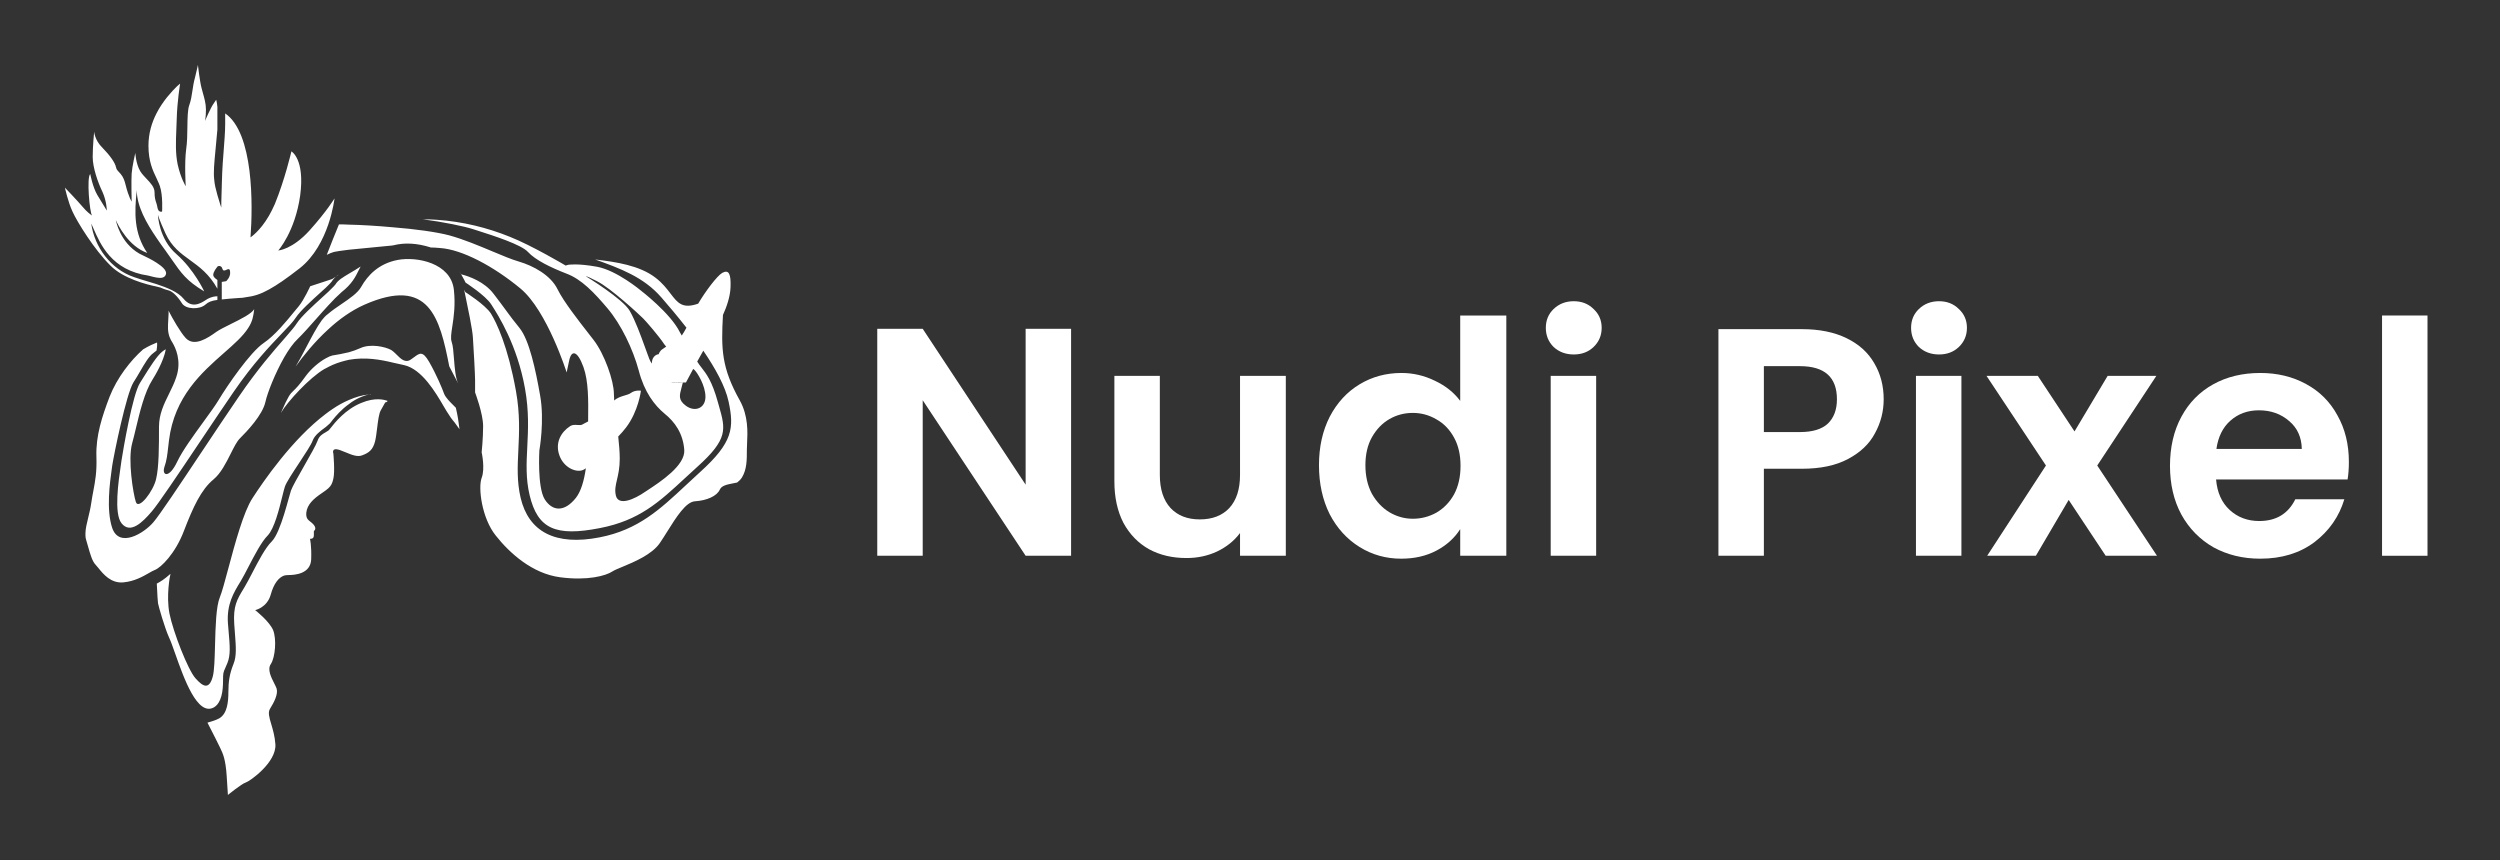
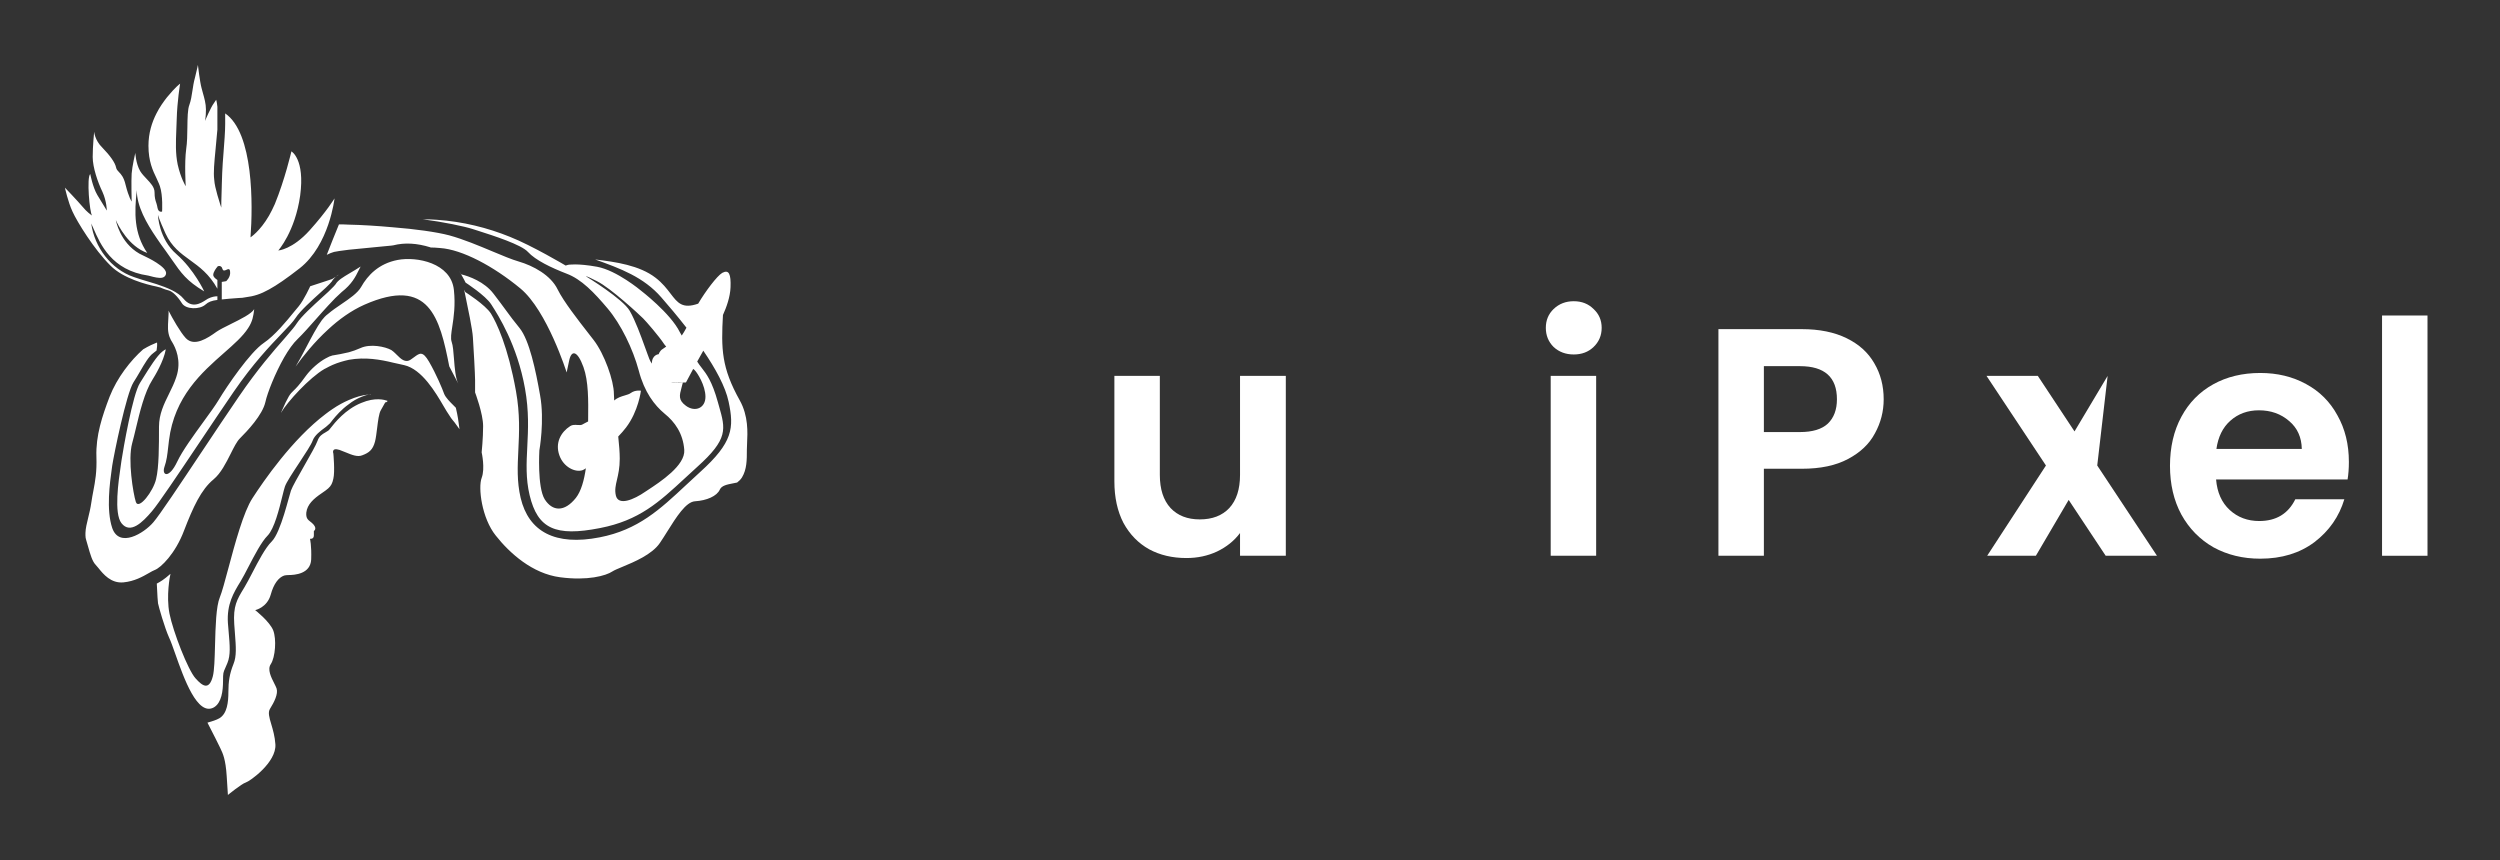
<svg xmlns="http://www.w3.org/2000/svg" width="154" height="53" viewBox="0 0 154 53" fill="none">
  <rect x="0" y="0" width="154" height="53" fill="#333333" stroke="none" />
  <path fill-rule="evenodd" clip-rule="evenodd" d="M13.631 12.791C13.631 12.791 13.511 12.431 13.391 12.011C13.301 11.695 13.211 11.335 13.196 11.066C13.141 10.619 13.197 10.039 13.278 9.204C13.309 8.888 13.343 8.536 13.376 8.14C13.376 8.118 13.379 8.092 13.383 8.065C13.387 8.039 13.391 8.013 13.391 7.99V6.58C13.361 6.28 13.316 6.145 13.316 6.145L13.166 6.37C13.001 6.58 12.626 7.45 12.626 7.45C12.626 7.45 12.686 7.21 12.686 6.745C12.686 6.389 12.587 6.042 12.499 5.733C12.468 5.625 12.439 5.522 12.416 5.425C12.311 5.05 12.191 4 12.191 4C12.191 4 12.161 4.18 12.011 4.78C11.934 5.05 11.893 5.322 11.854 5.586C11.807 5.896 11.763 6.193 11.665 6.46C11.558 6.734 11.551 7.264 11.543 7.833C11.537 8.294 11.531 8.78 11.47 9.175C11.351 10.045 11.441 11.47 11.441 11.47C11.441 11.47 11.14 11.005 10.945 10.135C10.803 9.445 10.83 8.773 10.862 7.977C10.871 7.771 10.879 7.556 10.886 7.33C10.915 6.235 11.095 5.155 11.095 5.155C11.095 5.155 10.825 5.335 10.285 5.995C10.075 6.265 9.835 6.595 9.64 6.985C9.355 7.54 9.145 8.2 9.145 8.98C9.145 9.94 9.415 10.511 9.64 10.976C9.668 11.041 9.697 11.105 9.726 11.167C9.775 11.274 9.822 11.375 9.85 11.47C10.045 12.041 9.985 13.031 9.985 13.031C9.985 13.031 9.76 13.121 9.7 12.791C9.689 12.713 9.67 12.643 9.654 12.588C9.649 12.569 9.644 12.551 9.64 12.536C9.636 12.523 9.632 12.51 9.627 12.497C9.572 12.333 9.52 12.18 9.52 11.846C9.52 11.532 9.279 11.278 9.03 11.016C8.886 10.865 8.74 10.711 8.635 10.54C8.365 10.075 8.335 9.415 8.335 9.415C8.335 9.415 8.14 10.255 8.11 10.691C8.08 11.126 8.11 12.416 8.11 12.416C8.11 12.416 7.93 12.161 7.735 11.38C7.626 10.909 7.457 10.733 7.327 10.598C7.242 10.511 7.174 10.44 7.15 10.315C7.09 10.015 6.775 9.58 6.31 9.1C5.83 8.635 5.8 8.11 5.8 8.11C5.8 8.11 5.71 9.01 5.71 9.67C5.71 10.315 6.025 11.23 6.31 11.816C6.58 12.416 6.58 12.971 6.58 12.971C6.58 12.971 6.28 12.476 5.995 12.011C5.71 11.53 5.56 10.72 5.56 10.72C5.325 10.912 5.522 13.111 5.672 13.278C5.589 13.223 5.334 13.039 5.095 12.746C4.75 12.341 4 11.56 4 11.56C4 11.56 4.18 12.416 4.465 13.031C4.75 13.661 5.8 15.371 6.805 16.361C7.585 17.156 9.04 17.531 9.64 17.651C9.79 17.696 9.88 17.711 9.88 17.711C9.88 17.711 10.135 17.831 10.39 17.891C10.63 17.951 10.945 18.266 11.2 18.671C11.441 19.076 12.311 19.076 12.656 18.761C12.836 18.596 13.046 18.521 13.391 18.476V18.251C13.241 18.251 13.046 18.281 12.806 18.401C12.772 18.421 12.734 18.445 12.691 18.473C12.373 18.679 11.822 19.036 11.306 18.401C10.96 17.981 10.315 17.726 9.64 17.501C9.476 17.45 9.31 17.4 9.145 17.351C8.83 17.257 8.521 17.165 8.245 17.066C6.835 16.586 5.815 15.221 5.62 13.766C5.662 13.856 5.706 13.957 5.753 14.066C6.177 15.041 6.876 16.652 9.13 16.976C9.177 16.986 9.229 17 9.285 17.015C9.391 17.044 9.513 17.076 9.64 17.096C9.895 17.141 10.15 17.141 10.225 16.886C10.285 16.661 9.985 16.406 9.64 16.181C9.338 15.986 8.996 15.823 8.779 15.719C8.694 15.678 8.628 15.647 8.59 15.626C7.375 14.936 7.135 13.556 7.135 13.556C7.285 13.901 7.93 15.176 9.07 15.581C8.245 14.366 8.275 13.121 8.425 11.71C8.425 12.701 9.025 13.751 9.64 14.651C9.82 14.921 10 15.176 10.18 15.416C10.329 15.623 10.459 15.81 10.578 15.981C11.167 16.83 11.495 17.302 12.581 17.951C12.581 17.951 11.966 16.616 10.87 15.656C9.775 14.711 9.73 13.241 9.73 13.241C9.73 13.241 9.805 13.526 10.195 14.381C10.579 15.207 11.128 15.605 11.707 16.024C12.283 16.441 12.889 16.88 13.391 17.786V17.246C13.256 17.156 13.136 17.051 13.136 16.931C13.136 16.751 13.331 16.496 13.391 16.436L13.406 16.406C13.406 16.406 13.556 16.331 13.661 16.466C13.676 16.496 13.691 16.526 13.706 16.571C13.749 16.709 13.85 16.664 13.947 16.62C14.049 16.573 14.148 16.528 14.171 16.706C14.231 17.066 13.931 17.321 13.931 17.321L13.661 17.366V18.446C13.931 18.416 14.276 18.386 14.711 18.356C14.861 18.356 14.996 18.341 15.131 18.311C15.641 18.251 16.061 18.116 16.571 17.831C17.066 17.561 17.651 17.156 18.461 16.526C20.291 15.086 20.606 12.221 20.606 12.221C20.606 12.221 20.141 13.001 19.076 14.186C18.011 15.371 17.141 15.431 17.141 15.431C17.141 15.431 18.176 14.276 18.491 12.041C18.791 9.79 17.951 9.325 17.951 9.325C17.951 9.325 17.546 11.066 16.931 12.566C16.811 12.836 16.691 13.076 16.571 13.286C16.016 14.246 15.431 14.621 15.431 14.621C15.581 12.611 15.626 8.2 13.871 6.985V7.645C13.871 8.086 13.82 8.749 13.769 9.408C13.752 9.623 13.736 9.838 13.721 10.045C13.693 10.384 13.678 10.895 13.663 11.379C13.662 11.409 13.662 11.44 13.661 11.47C13.631 12.161 13.631 12.791 13.631 12.791ZM28.281 26.257L28.281 26.257C28.289 26.319 28.297 26.379 28.305 26.439C28.002 26.009 27.931 25.93 27.883 25.877C27.829 25.817 27.804 25.79 27.51 25.328C27.456 25.24 27.395 25.137 27.328 25.022C26.836 24.18 25.996 22.744 24.9 22.493C24.813 22.475 24.721 22.454 24.628 22.432L24.628 22.432C24.494 22.401 24.357 22.37 24.225 22.343C23.43 22.148 22.5 21.983 21.494 22.163C21.165 22.238 20.834 22.328 20.489 22.478C20.354 22.538 20.204 22.613 20.069 22.688L19.979 22.733C19.073 23.259 17.698 24.753 17.308 25.427C17.309 25.424 17.309 25.421 17.309 25.419C17.776 24.36 17.861 24.278 18.079 24.068C18.226 23.928 18.432 23.729 18.854 23.138C19.154 22.733 19.649 22.298 20.069 22.073C20.219 21.983 20.369 21.923 20.489 21.893H20.504C20.789 21.848 21.119 21.788 21.494 21.698C21.72 21.638 21.959 21.548 22.2 21.443C22.815 21.158 23.73 21.353 24.105 21.563C24.118 21.577 24.135 21.587 24.153 21.599C24.175 21.613 24.2 21.628 24.225 21.653C24.295 21.71 24.365 21.781 24.438 21.853C24.692 22.107 24.966 22.382 25.305 22.148C25.381 22.097 25.449 22.047 25.512 22C25.858 21.743 26.036 21.61 26.43 22.283C26.88 23.063 27.255 23.963 27.36 24.263C27.452 24.493 27.729 24.767 27.928 24.964C27.988 25.024 28.041 25.076 28.08 25.118C28.203 25.635 28.245 25.971 28.281 26.257ZM17.279 25.479C17.292 25.466 17.304 25.443 17.308 25.427C17.298 25.445 17.288 25.462 17.279 25.479ZM24.225 15.113C24.93 14.933 25.68 14.978 26.505 15.233L26.535 15.248C26.655 15.248 26.835 15.248 27.105 15.278C28.47 15.368 30.405 16.403 32.055 17.768C33.705 19.133 34.905 22.943 34.905 22.943L35.055 22.238C35.191 21.533 35.566 21.578 35.941 22.613C36.256 23.484 36.242 24.695 36.23 25.781V25.781V25.781V25.781V25.782V25.782L36.228 25.962C36.162 25.997 36.102 26.028 36.05 26.054C35.957 26.102 35.891 26.137 35.866 26.153C35.8 26.193 35.694 26.186 35.577 26.179C35.426 26.169 35.257 26.159 35.131 26.243C34.546 26.618 34.186 27.279 34.456 28.044C34.711 28.779 35.446 29.124 35.896 28.959C35.97 28.928 36.033 28.889 36.089 28.845C35.984 29.577 35.799 30.256 35.475 30.669C34.77 31.554 34.035 31.509 33.555 30.759C33.09 30.009 33.225 27.744 33.225 27.744C33.225 27.744 33.555 25.913 33.27 24.353C33 22.808 32.61 20.963 32.01 20.213C31.656 19.781 31.441 19.489 31.171 19.121C30.972 18.849 30.743 18.537 30.405 18.098C29.835 17.348 28.89 17.018 28.41 16.898C28.343 16.788 28.294 16.708 28.261 16.652C28.225 16.593 28.202 16.554 28.199 16.549C28.196 16.545 28.214 16.575 28.261 16.652C28.37 16.836 28.593 17.217 28.68 17.408C28.68 17.408 29.91 18.203 30.255 18.743L30.291 18.799C30.679 19.403 31.861 21.247 32.34 23.933C32.591 25.333 32.534 26.466 32.481 27.515C32.429 28.535 32.381 29.476 32.625 30.504C33.12 32.574 34.215 33.069 36.961 32.529C39.38 32.058 40.591 30.938 42.203 29.446L42.203 29.446C42.44 29.226 42.686 28.998 42.946 28.764C44.867 27.042 44.696 26.44 44.289 25.013L44.289 25.012L44.254 24.891L44.221 24.773C43.864 23.478 43.514 23.03 43.223 22.657C43.124 22.53 43.032 22.412 42.948 22.272C43.036 22.114 43.171 21.873 43.323 21.602C44.065 22.689 44.687 23.813 44.882 24.743C45.227 26.363 45.151 27.248 43.126 29.079C42.824 29.352 42.537 29.62 42.257 29.882C40.659 31.376 39.307 32.639 36.946 33.099C34.201 33.639 32.566 32.754 32.071 30.669C31.835 29.655 31.881 28.724 31.931 27.711C31.982 26.657 32.038 25.514 31.785 24.098C31.291 21.338 30.585 19.868 30.24 19.313C29.895 18.773 28.665 17.993 28.665 17.993L28.59 17.843C28.597 17.883 28.626 18.02 28.667 18.215C28.811 18.902 29.107 20.316 29.13 20.783C29.175 21.428 29.265 23.093 29.265 23.408V24.173C29.265 24.173 29.76 25.478 29.76 26.244C29.76 27.009 29.67 27.864 29.67 27.864C29.67 27.864 29.895 28.854 29.67 29.439C29.445 30.024 29.67 31.914 30.541 32.994C31.395 34.074 32.791 35.334 34.501 35.559C36.196 35.784 37.321 35.469 37.726 35.199C37.837 35.125 38.058 35.034 38.333 34.92C39.057 34.619 40.162 34.162 40.651 33.444C40.799 33.227 40.951 32.984 41.106 32.737C41.659 31.855 42.249 30.914 42.811 30.879C43.531 30.834 44.161 30.564 44.341 30.159C44.453 29.911 44.78 29.847 45.162 29.773C45.241 29.758 45.324 29.742 45.407 29.724C45.526 29.634 45.632 29.529 45.706 29.409C46.007 28.914 46.007 28.329 46.007 27.699C46.007 27.589 46.013 27.46 46.02 27.317L46.02 27.317C46.054 26.637 46.104 25.622 45.572 24.668C44.439 22.643 44.419 21.494 44.534 19.403C44.753 18.922 44.979 18.291 45.001 17.693C45.031 16.898 44.911 16.583 44.491 16.808C44.164 17.002 43.447 17.957 43.008 18.705C42.038 19.045 41.745 18.661 41.307 18.088C41.077 17.788 40.808 17.435 40.381 17.108C39.391 16.343 37.921 16.133 36.661 15.983C38.206 16.538 39.646 17.063 40.741 18.323C41.172 18.818 41.724 19.467 42.285 20.186C42.189 20.366 42.092 20.532 41.996 20.669C41.958 20.596 41.919 20.532 41.881 20.468L41.881 20.468C41.311 19.298 39.466 17.888 39.466 17.888C39.466 17.888 37.996 16.658 36.781 16.433C35.55 16.208 34.995 16.313 34.995 16.313L34.845 16.358C34.845 16.358 32.775 15.128 31.41 14.588C30.045 14.033 28.5 13.643 26.895 13.538C26.655 13.523 26.37 13.508 26.04 13.508C27.315 13.673 28.605 13.943 29.115 14.108C29.209 14.139 29.32 14.174 29.443 14.213L29.445 14.214L29.445 14.214C30.403 14.52 32.108 15.066 32.52 15.518C32.985 16.028 33.96 16.493 34.89 16.853C35.821 17.198 36.601 18.023 37.426 18.998C38.251 19.973 38.986 21.488 39.346 22.823C39.691 24.158 40.321 24.968 40.936 25.479C41.566 25.988 42.076 26.694 42.151 27.714C42.222 28.667 40.686 29.675 39.888 30.199L39.766 30.279C39.031 30.789 38.086 31.179 37.936 30.519C37.859 30.18 37.924 29.9 38.006 29.55C38.083 29.218 38.176 28.823 38.176 28.254C38.176 27.865 38.136 27.386 38.083 26.889C38.257 26.709 38.422 26.522 38.566 26.333C39.331 25.328 39.481 24.068 39.481 24.068C39.481 24.068 39.136 24.008 38.866 24.203C38.773 24.275 38.636 24.316 38.484 24.36C38.272 24.423 38.03 24.494 37.835 24.671C37.823 24.516 37.816 24.378 37.816 24.263C37.816 23.453 37.231 21.803 36.571 20.948C36.477 20.827 36.374 20.695 36.266 20.556C35.603 19.706 34.711 18.562 34.35 17.828C33.93 16.958 32.865 16.373 31.935 16.103C31.529 15.987 30.967 15.751 30.337 15.487C29.502 15.137 28.547 14.737 27.675 14.498C26.88 14.288 25.56 14.108 24.225 14.003C23.25 13.913 22.259 13.853 21.494 13.838C21.27 13.823 21.059 13.823 20.879 13.823L20.489 14.783L20.129 15.698C20.198 15.669 20.238 15.649 20.273 15.632C20.329 15.605 20.369 15.585 20.489 15.548C20.504 15.54 20.519 15.537 20.534 15.533C20.549 15.529 20.564 15.525 20.579 15.518C20.684 15.488 21.029 15.443 21.494 15.383C22.162 15.315 23.05 15.23 23.647 15.173L23.647 15.173C23.842 15.154 24.005 15.139 24.12 15.128C24.133 15.128 24.147 15.125 24.162 15.121C24.18 15.117 24.2 15.113 24.225 15.113ZM42.256 23.558L42.695 22.736C42.707 22.743 42.712 22.741 42.716 22.74C42.724 22.737 42.731 22.734 42.811 22.823C42.946 22.958 43.456 23.738 43.456 24.443C43.456 25.148 42.811 25.404 42.256 24.998C41.774 24.643 41.85 24.363 41.985 23.867L41.985 23.867L41.985 23.867C42.009 23.776 42.036 23.679 42.061 23.573C41.896 23.588 41.806 23.588 41.431 23.573C41.397 23.571 41.358 23.564 41.317 23.553C41.335 23.555 41.353 23.557 41.371 23.558C41.836 23.588 42.256 23.558 42.256 23.558ZM40.576 21.818C40.576 21.818 40.151 21.848 40.156 22.399C40.037 22.243 39.953 22.006 39.872 21.775L39.872 21.775L39.856 21.728C39.816 21.624 39.766 21.487 39.709 21.327C39.484 20.704 39.137 19.745 38.791 19.148C38.371 18.413 36.136 17.048 36.136 17.048C36.136 17.048 35.91 16.883 36.766 17.318C37.621 17.738 39.421 19.418 39.616 19.613C39.811 19.808 40.591 20.708 40.906 21.188C40.933 21.229 40.984 21.293 41.038 21.349C40.949 21.407 40.874 21.461 40.816 21.503C40.636 21.608 40.576 21.818 40.576 21.818ZM21.494 24.638C21.906 24.46 22.318 24.332 22.73 24.3C22.587 24.329 22.44 24.372 22.274 24.443C21.974 24.563 21.72 24.713 21.494 24.893C21.029 25.223 20.699 25.613 20.489 25.869C20.455 25.91 20.427 25.948 20.402 25.982L20.402 25.982L20.402 25.982L20.402 25.982L20.402 25.982L20.402 25.982C20.373 26.021 20.349 26.054 20.324 26.078C20.275 26.128 20.204 26.188 20.122 26.259L20.069 26.303L20.029 26.333C19.747 26.54 19.374 26.815 19.259 27.144C19.179 27.378 18.805 27.945 18.426 28.52L18.426 28.52C18.029 29.122 17.626 29.733 17.549 29.979C17.508 30.099 17.455 30.314 17.39 30.576C17.198 31.358 16.9 32.567 16.484 32.994C16.109 33.37 15.678 34.198 15.304 34.918L15.304 34.918C15.126 35.262 14.96 35.581 14.819 35.814C14.384 36.519 13.964 37.224 14.039 38.379C14.054 38.568 14.069 38.746 14.084 38.913C14.159 39.766 14.21 40.35 14.009 40.84C13.951 40.985 13.905 41.087 13.869 41.168C13.756 41.419 13.739 41.458 13.739 41.935C13.739 42.565 13.649 43.285 13.184 43.57C12.164 44.156 11.327 41.781 10.795 40.272C10.646 39.851 10.522 39.497 10.424 39.294C10.139 38.664 9.779 37.389 9.734 37.164C9.713 37.039 9.692 36.609 9.676 36.283L9.676 36.283C9.669 36.141 9.663 36.018 9.659 35.949C9.884 35.829 10.094 35.709 10.499 35.349V35.364C10.469 35.469 10.229 36.699 10.439 37.794C10.664 38.919 11.579 41.275 12.044 41.785C12.494 42.295 12.884 42.52 13.109 41.665C13.204 41.31 13.224 40.557 13.246 39.733V39.733C13.276 38.605 13.31 37.344 13.544 36.789C13.677 36.462 13.855 35.798 14.065 35.014C14.472 33.495 15 31.525 15.554 30.684C16.214 29.664 17.999 27.054 20.069 25.494C20.204 25.389 20.354 25.283 20.489 25.193C20.819 24.968 21.149 24.788 21.494 24.638ZM22.73 24.3C22.768 24.292 22.806 24.285 22.845 24.278V24.293C22.806 24.295 22.768 24.297 22.73 24.3ZM20.489 17.168C20.57 17.119 20.635 17.079 20.687 17.046C20.623 17.101 20.552 17.174 20.489 17.258C20.482 17.273 20.474 17.284 20.467 17.295L20.467 17.295C20.459 17.307 20.452 17.318 20.444 17.333C20.399 17.393 20.264 17.543 20.069 17.723C19.978 17.807 19.876 17.899 19.767 17.998L19.767 17.998L19.767 17.998L19.767 17.998C19.211 18.5 18.485 19.157 18.209 19.583C18.052 19.825 17.762 20.127 17.373 20.532C16.652 21.284 15.589 22.393 14.399 24.128C13.756 25.066 13.017 26.169 12.303 27.235L12.302 27.236L12.302 27.236L12.302 27.236C10.983 29.204 9.748 31.046 9.359 31.494C8.774 32.184 8.024 32.919 7.483 32.229C7.007 31.62 7.301 29.623 7.439 28.687C7.457 28.562 7.473 28.455 7.483 28.374C7.588 27.684 8.174 24.278 8.624 23.588C8.685 23.491 8.748 23.389 8.814 23.284C9.212 22.645 9.669 21.911 10.004 21.653C10.094 21.578 10.169 21.533 10.214 21.518C10.079 22.268 9.539 23.153 9.389 23.393C8.905 24.146 8.607 25.396 8.368 26.399L8.368 26.399C8.288 26.734 8.215 27.042 8.144 27.294C7.859 28.314 8.204 30.414 8.369 30.924C8.549 31.434 9.449 30.249 9.614 29.514C9.794 28.779 9.794 27.474 9.794 26.288C9.794 25.51 10.103 24.883 10.411 24.26C10.577 23.922 10.743 23.587 10.859 23.228C11.204 22.208 10.799 21.398 10.619 21.098C10.499 20.918 10.364 20.648 10.349 20.258C10.341 20.105 10.355 19.869 10.368 19.649L10.368 19.649C10.382 19.416 10.394 19.203 10.379 19.133C10.634 19.628 11.099 20.453 11.444 20.828C11.969 21.383 12.794 20.828 13.334 20.438C13.531 20.301 13.862 20.138 14.213 19.964L14.213 19.964L14.213 19.963L14.213 19.963L14.213 19.963C14.823 19.662 15.497 19.328 15.659 19.043L15.65 19.113V19.113C15.609 19.439 15.564 19.793 15.284 20.213C14.962 20.716 14.416 21.197 13.802 21.737C12.439 22.936 10.74 24.43 10.409 27.129C10.391 27.275 10.376 27.408 10.362 27.531C10.306 28.029 10.268 28.37 10.124 28.779C9.959 29.289 10.409 29.514 10.919 28.434C11.23 27.774 11.922 26.824 12.529 25.989C12.917 25.457 13.27 24.971 13.469 24.638C13.979 23.783 15.404 21.698 16.244 21.128C16.921 20.677 17.663 19.766 18.114 19.212L18.114 19.212L18.114 19.212L18.114 19.212C18.233 19.066 18.332 18.945 18.404 18.863C18.734 18.458 19.109 17.633 19.109 17.633L20.069 17.318L20.474 17.183L20.489 17.168ZM20.852 16.925C20.838 16.929 20.77 16.973 20.687 17.046C20.824 16.957 20.866 16.921 20.852 16.925ZM21.026 18.737L21.026 18.737L21.026 18.737L21.026 18.737L21.026 18.737L21.026 18.737L21.026 18.737C20.74 18.932 20.453 19.127 20.22 19.328C20.055 19.448 19.935 19.583 19.83 19.718C19.527 20.127 19.188 20.773 18.859 21.4C18.633 21.831 18.411 22.253 18.209 22.583C18.66 21.953 19.35 21.083 20.22 20.288C20.865 19.688 21.63 19.133 22.44 18.773C26.445 17.003 27.09 19.583 27.675 22.568L28.23 23.633C28.058 23.298 28.009 22.668 27.965 22.097V22.097C27.932 21.672 27.902 21.28 27.825 21.068C27.747 20.853 27.796 20.534 27.862 20.105C27.948 19.546 28.062 18.8 27.96 17.858C27.78 16.193 25.665 15.788 24.495 16.013C23.325 16.238 22.65 16.958 22.245 17.678C22.034 18.051 21.531 18.394 21.026 18.737ZM19.458 19.666L19.458 19.666C19.064 20.111 18.675 20.552 18.33 20.888C18.06 21.143 17.775 21.548 17.505 22.013C16.95 22.988 16.47 24.203 16.35 24.758C16.17 25.568 15.225 26.558 14.775 27.008C14.588 27.195 14.41 27.551 14.21 27.949C13.927 28.512 13.603 29.159 13.155 29.529C12.389 30.159 11.894 31.239 11.339 32.679C10.799 34.119 9.899 34.974 9.539 35.109C9.437 35.147 9.313 35.218 9.166 35.303C8.796 35.515 8.281 35.81 7.604 35.874C6.834 35.947 6.362 35.363 6.068 34.998L6.068 34.998C6.001 34.915 5.944 34.844 5.894 34.794C5.683 34.583 5.555 34.127 5.423 33.658C5.386 33.526 5.349 33.393 5.309 33.264C5.279 33.174 5.264 33.084 5.264 32.979V32.829C5.272 32.549 5.348 32.238 5.432 31.893C5.502 31.608 5.577 31.301 5.624 30.969C5.662 30.704 5.707 30.467 5.751 30.235C5.864 29.639 5.971 29.073 5.939 28.134C5.894 26.828 6.299 25.628 6.749 24.443C7.214 23.258 8.054 22.193 8.819 21.518C9.205 21.289 9.436 21.195 9.582 21.136C9.617 21.122 9.648 21.11 9.674 21.098C9.689 21.263 9.674 21.413 9.644 21.593L9.434 21.758C9.168 21.952 8.909 22.398 8.629 22.88L8.629 22.88L8.629 22.88C8.498 23.105 8.362 23.339 8.219 23.558C7.784 24.248 7.019 27.983 6.914 28.674C6.906 28.738 6.895 28.814 6.883 28.899L6.883 28.899C6.769 29.719 6.534 31.401 6.914 32.529C7.349 33.774 8.864 32.859 9.449 32.169C9.824 31.738 11.072 29.866 12.401 27.87L12.402 27.87C13.2 26.672 14.028 25.43 14.715 24.428C15.885 22.718 16.845 21.623 17.505 20.873C17.564 20.804 17.621 20.738 17.675 20.675L17.676 20.674C17.951 20.355 18.16 20.113 18.285 19.913C18.555 19.495 19.269 18.845 19.856 18.311L19.856 18.311C19.986 18.193 20.109 18.081 20.22 17.978C20.276 17.922 20.33 17.868 20.381 17.819C20.518 17.685 20.626 17.579 20.67 17.513C20.817 17.261 21.117 17.083 21.56 16.82C21.752 16.706 21.971 16.576 22.215 16.418C22.17 16.499 22.129 16.583 22.085 16.671C21.897 17.052 21.679 17.493 21.045 17.993C20.805 18.203 20.52 18.488 20.22 18.818C19.972 19.084 19.714 19.376 19.458 19.666ZM17.784 30.704L17.784 30.704C17.844 30.489 17.891 30.318 17.924 30.219C18.007 29.979 18.375 29.334 18.742 28.689L18.742 28.689C19.11 28.044 19.477 27.398 19.559 27.159C19.661 26.855 19.854 26.745 20.039 26.64C20.102 26.605 20.163 26.57 20.22 26.528C20.23 26.518 20.24 26.51 20.25 26.502C20.27 26.485 20.29 26.468 20.31 26.438C20.326 26.418 20.346 26.393 20.369 26.363C20.622 26.042 21.271 25.217 22.26 24.818C23.115 24.458 23.685 24.623 23.88 24.698C23.835 24.788 23.73 24.788 23.73 24.788C23.73 24.788 23.64 24.953 23.46 25.268C23.344 25.456 23.286 25.925 23.23 26.381L23.23 26.381L23.23 26.381V26.381C23.192 26.692 23.154 26.997 23.1 27.203C22.965 27.713 22.725 27.893 22.32 28.044C22.028 28.167 21.678 28.022 21.3 27.866L21.3 27.866C21.173 27.813 21.042 27.759 20.91 27.713C20.385 27.549 20.535 27.939 20.535 27.939C20.535 27.939 20.64 29.049 20.535 29.484C20.475 29.769 20.4 29.919 20.22 30.084C20.115 30.174 19.995 30.264 19.815 30.384C19.305 30.729 18.93 31.074 18.869 31.569C18.838 31.916 18.962 32.013 19.116 32.133C19.181 32.183 19.253 32.238 19.32 32.319C19.544 32.589 19.334 32.709 19.334 32.709V32.979C19.334 33.234 19.095 33.189 19.095 33.189C19.095 33.189 19.2 33.594 19.169 34.464C19.125 35.349 18.179 35.424 17.744 35.424C17.654 35.424 17.579 35.439 17.504 35.454L17.504 35.454C17.159 35.574 16.859 35.964 16.679 36.624C16.454 37.434 15.719 37.584 15.719 37.584C15.719 37.584 16.604 38.274 16.829 38.829C17.039 39.369 16.964 40.479 16.679 40.914C16.457 41.237 16.705 41.725 16.891 42.091C16.955 42.218 17.012 42.33 17.039 42.414C17.144 42.745 16.889 43.255 16.634 43.66C16.494 43.883 16.585 44.192 16.709 44.608C16.809 44.948 16.931 45.358 16.964 45.85C17.039 46.96 15.389 48.13 15.134 48.205C14.879 48.28 14.039 48.97 14.039 48.97L13.964 47.8C13.898 46.769 13.727 46.413 13.585 46.117C13.566 46.078 13.547 46.039 13.529 46C13.457 45.84 13.146 45.232 12.813 44.582L12.779 44.515C13.049 44.44 13.334 44.35 13.514 44.245C13.994 43.96 14.069 43.255 14.069 42.61C14.069 41.98 14.144 41.499 14.384 40.899C14.58 40.422 14.536 39.854 14.473 39.034C14.458 38.849 14.443 38.651 14.429 38.439C14.357 37.332 14.602 36.928 15.006 36.262L15.059 36.174C15.197 35.947 15.358 35.637 15.533 35.302C15.91 34.576 16.349 33.733 16.739 33.354C17.024 33.069 17.294 32.349 17.504 31.674C17.613 31.321 17.709 30.978 17.784 30.705L17.784 30.705L17.784 30.704Z" fill="#FFFFFF" />
-   <path d="M65.979 34.235H63.179L56.839 24.655V34.235H54.039V20.255H56.839L63.179 29.855V20.255H65.979V34.235Z" fill="#FFFFFF" />
  <path d="M79.206 23.155V34.235H76.386V32.835C76.026 33.315 75.553 33.695 74.966 33.975C74.393 34.242 73.766 34.375 73.086 34.375C72.219 34.375 71.453 34.195 70.786 33.835C70.119 33.462 69.593 32.922 69.206 32.215C68.833 31.495 68.646 30.642 68.646 29.655V23.155H71.446V29.255C71.446 30.135 71.666 30.815 72.106 31.295C72.546 31.762 73.146 31.995 73.906 31.995C74.679 31.995 75.286 31.762 75.726 31.295C76.166 30.815 76.386 30.135 76.386 29.255V23.155H79.206Z" fill="#FFFFFF" />
-   <path d="M81.249 28.655C81.249 27.535 81.469 26.542 81.909 25.675C82.362 24.808 82.975 24.142 83.749 23.675C84.522 23.208 85.382 22.975 86.329 22.975C87.049 22.975 87.735 23.135 88.389 23.455C89.042 23.762 89.562 24.175 89.949 24.695V19.435H92.789V34.235H89.949V32.595C89.602 33.142 89.115 33.582 88.489 33.915C87.862 34.248 87.135 34.415 86.309 34.415C85.375 34.415 84.522 34.175 83.749 33.695C82.975 33.215 82.362 32.542 81.909 31.675C81.469 30.795 81.249 29.788 81.249 28.655ZM89.969 28.695C89.969 28.015 89.835 27.435 89.569 26.955C89.302 26.462 88.942 26.088 88.489 25.835C88.035 25.568 87.549 25.435 87.029 25.435C86.509 25.435 86.029 25.562 85.589 25.815C85.149 26.068 84.789 26.442 84.509 26.935C84.242 27.415 84.109 27.988 84.109 28.655C84.109 29.322 84.242 29.908 84.509 30.415C84.789 30.908 85.149 31.288 85.589 31.555C86.042 31.822 86.522 31.955 87.029 31.955C87.549 31.955 88.035 31.828 88.489 31.575C88.942 31.308 89.302 30.935 89.569 30.455C89.835 29.962 89.969 29.375 89.969 28.695Z" fill="#FFFFFF" />
  <path d="M96.943 21.835C96.45 21.835 96.037 21.682 95.703 21.375C95.383 21.055 95.223 20.662 95.223 20.195C95.223 19.728 95.383 19.342 95.703 19.035C96.037 18.715 96.45 18.555 96.943 18.555C97.437 18.555 97.843 18.715 98.163 19.035C98.497 19.342 98.663 19.728 98.663 20.195C98.663 20.662 98.497 21.055 98.163 21.375C97.843 21.682 97.437 21.835 96.943 21.835ZM98.323 23.155V34.235H95.523V23.155H98.323Z" fill="#FFFFFF" />
  <path d="M116.035 24.595C116.035 25.342 115.855 26.042 115.495 26.695C115.149 27.348 114.595 27.875 113.835 28.275C113.089 28.675 112.142 28.875 110.995 28.875H108.655V34.235H105.855V20.275H110.995C112.075 20.275 112.995 20.462 113.755 20.835C114.515 21.208 115.082 21.722 115.455 22.375C115.842 23.028 116.035 23.768 116.035 24.595ZM110.875 26.615C111.649 26.615 112.222 26.442 112.595 26.095C112.969 25.735 113.155 25.235 113.155 24.595C113.155 23.235 112.395 22.555 110.875 22.555H108.655V26.615H110.875Z" fill="#FFFFFF" />
-   <path d="M119.443 21.835C118.95 21.835 118.537 21.682 118.203 21.375C117.883 21.055 117.723 20.662 117.723 20.195C117.723 19.728 117.883 19.342 118.203 19.035C118.537 18.715 118.95 18.555 119.443 18.555C119.937 18.555 120.343 18.715 120.663 19.035C120.997 19.342 121.163 19.728 121.163 20.195C121.163 20.662 120.997 21.055 120.663 21.375C120.343 21.682 119.937 21.835 119.443 21.835ZM120.823 23.155V34.235H118.023V23.155H120.823Z" fill="#FFFFFF" />
-   <path d="M129.71 34.235L127.43 30.795L125.41 34.235H122.41L126.03 28.675L122.37 23.155H125.53L127.79 26.575L129.83 23.155H132.83L129.19 28.675L132.87 34.235H129.71Z" fill="#FFFFFF" />
+   <path d="M129.71 34.235L127.43 30.795L125.41 34.235H122.41L126.03 28.675L122.37 23.155H125.53L127.79 26.575L129.83 23.155L129.19 28.675L132.87 34.235H129.71Z" fill="#FFFFFF" />
  <path d="M144.691 28.455C144.691 28.855 144.664 29.215 144.611 29.535H136.511C136.577 30.335 136.857 30.962 137.351 31.415C137.844 31.868 138.451 32.095 139.171 32.095C140.211 32.095 140.951 31.648 141.391 30.755H144.411C144.091 31.822 143.477 32.702 142.571 33.395C141.664 34.075 140.551 34.415 139.231 34.415C138.164 34.415 137.204 34.182 136.351 33.715C135.511 33.235 134.851 32.562 134.371 31.695C133.904 30.828 133.671 29.828 133.671 28.695C133.671 27.548 133.904 26.542 134.371 25.675C134.837 24.808 135.491 24.142 136.331 23.675C137.171 23.208 138.137 22.975 139.231 22.975C140.284 22.975 141.224 23.202 142.051 23.655C142.891 24.108 143.537 24.755 143.991 25.595C144.457 26.422 144.691 27.375 144.691 28.455ZM141.791 27.655C141.777 26.935 141.517 26.362 141.011 25.935C140.504 25.495 139.884 25.275 139.151 25.275C138.457 25.275 137.871 25.488 137.391 25.915C136.924 26.328 136.637 26.908 136.531 27.655H141.791Z" fill="#FFFFFF" />
  <path d="M149.534 19.435V34.235H146.734V19.435H149.534Z" fill="#FFFFFF" />
</svg>